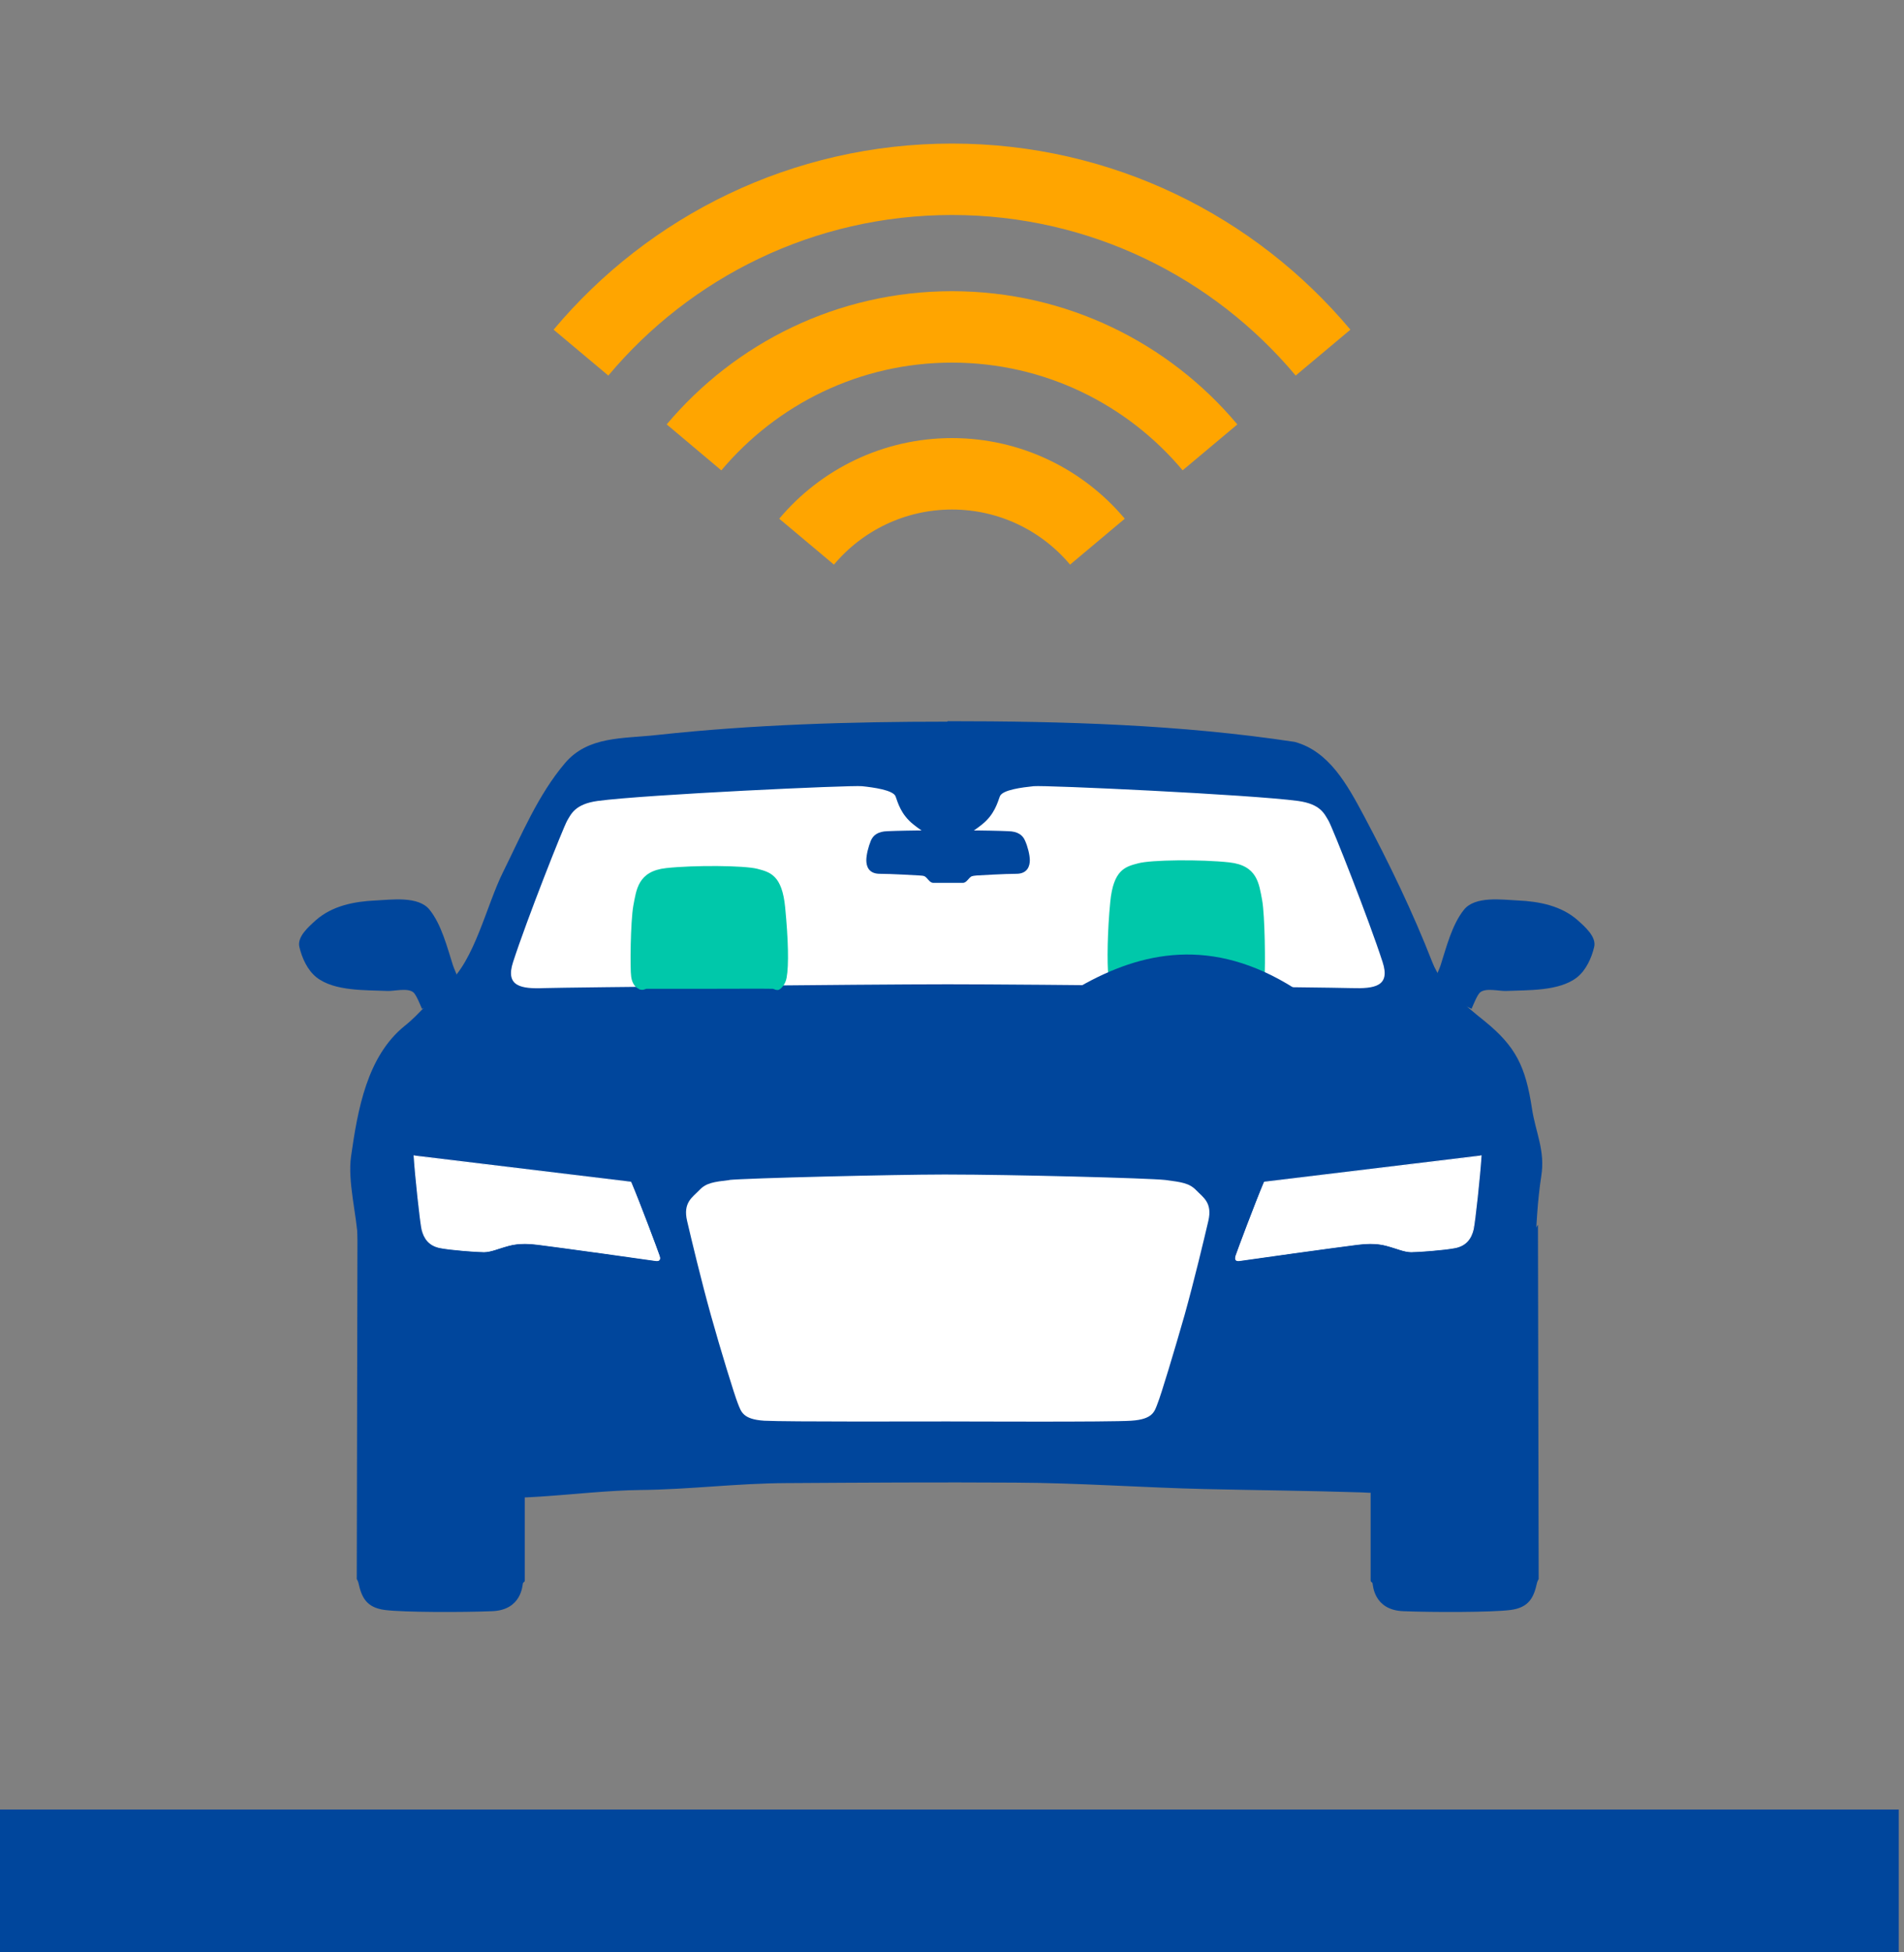
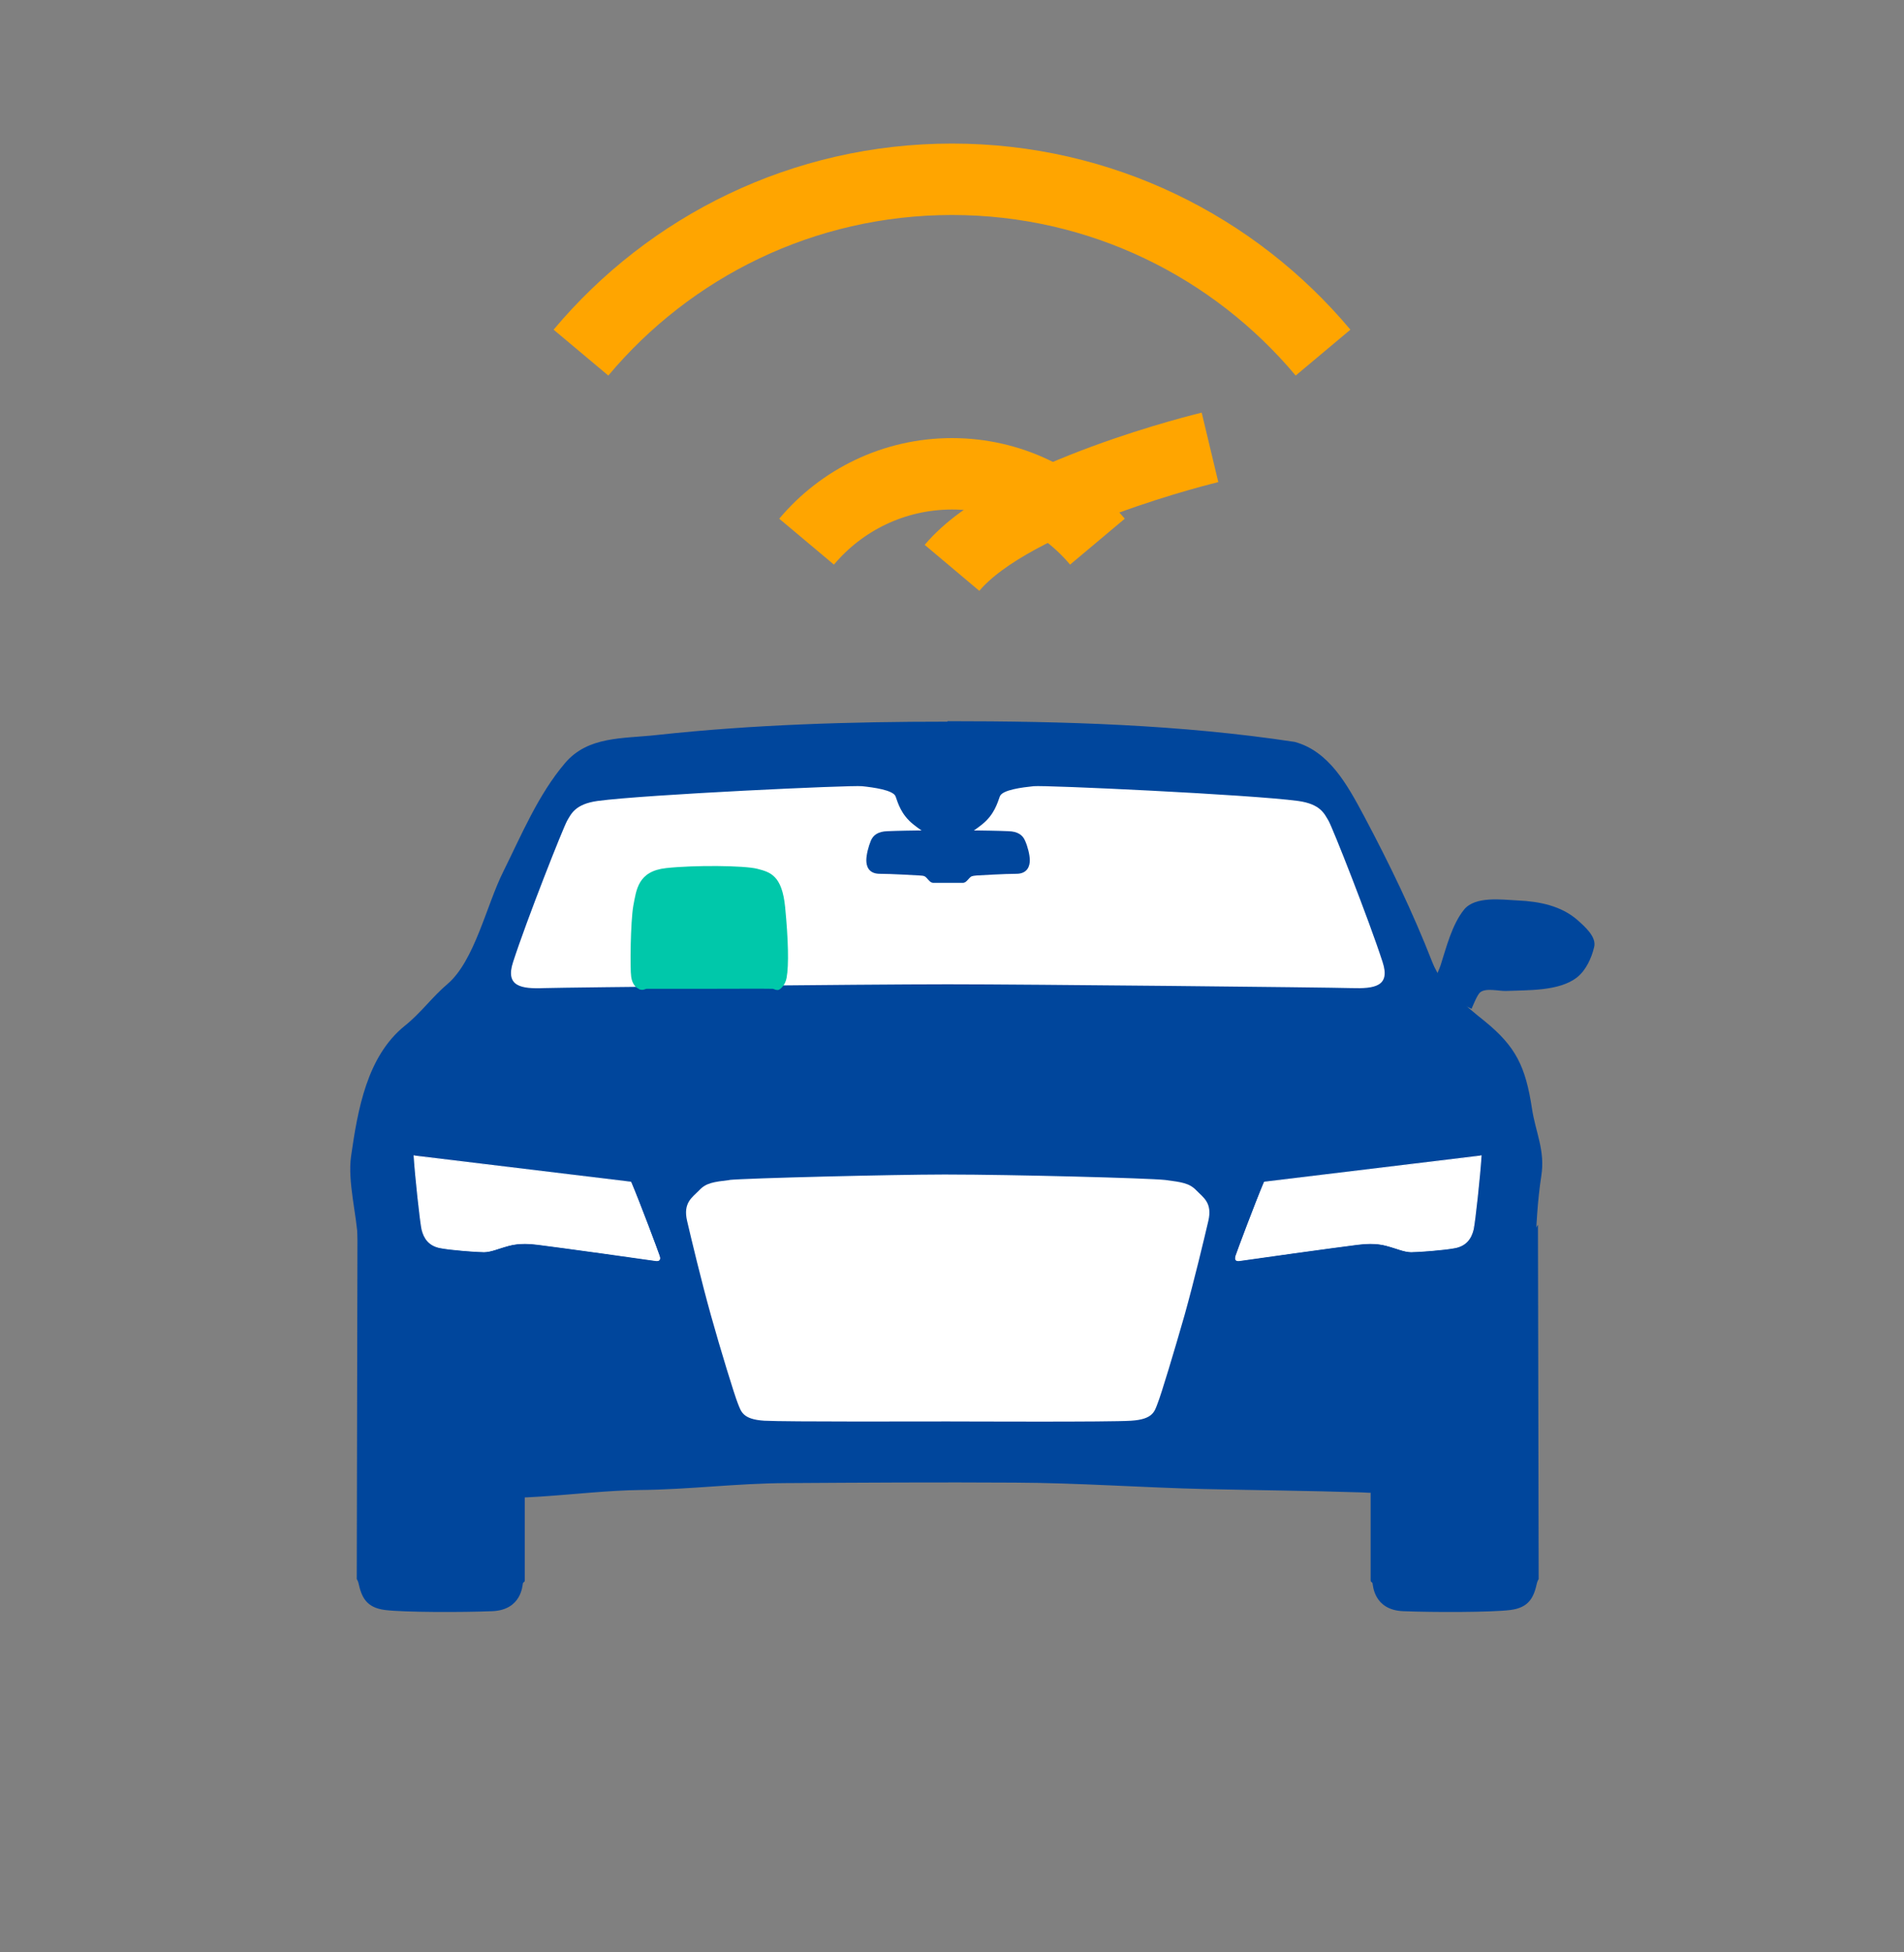
<svg xmlns="http://www.w3.org/2000/svg" id="b" width="80px" height="82px" viewBox="0 0 80 82">
  <rect x="0" y="0" width="80" height="82" fill="#808080" stroke="none" />
  <path d="M46.11,22.75c-1.46-1.74-3.66-2.85-6.11-2.85s-4.65,1.11-6.11,2.85" style="fill:none; stroke:orange; stroke-miterlimit:10; stroke-width:3px;" />
-   <path d="M50.84,18.79c-2.59-3.09-6.49-5.06-10.84-5.06s-8.24,1.97-10.84,5.06" style="fill:none; stroke:orange; stroke-miterlimit:10; stroke-width:3px;" />
+   <path d="M50.84,18.79s-8.24,1.97-10.84,5.06" style="fill:none; stroke:orange; stroke-miterlimit:10; stroke-width:3px;" />
  <path d="M55.59,14.81c-3.73-4.45-9.33-7.28-15.59-7.28s-11.86,2.83-15.59,7.28" style="fill:none; stroke:orange; stroke-miterlimit:10; stroke-width:3px;" />
-   <line x1="-.22" y1="79" x2="79.78" y2="79" style="fill:none; stroke:#00469c; stroke-width:6px;" />
  <path d="M22.05,60.03v6.35c0,.07-.06.06-.08.12-.02.06-.04,1.12-1.29,1.17-1.25.05-3.7.05-4.5-.05-.8-.1-.99-.55-1.12-1.14-.02-.08-.07-.16-.07-.16l.03-14.88,7.03,8.58Z" style="fill:#00469c; stroke-width:0px;" />
  <path d="M57.59,62.71v3.67c0,.07.06.06.08.12.02.06.04,1.12,1.29,1.17,1.25.05,3.7.05,4.5-.05.8-.1.99-.55,1.12-1.14.02-.08.07-.16.07-.16l-.03-14.88" style="fill:#00469c; stroke-width:0px;" />
  <path d="M59.4,42.22c-1.94.87-4.19,2.3-6.13,6.95M20.23,42.22c1.94.87,4.19,2.3,6.13,6.95" style="fill:none; stroke:#00459c; stroke-linecap:round; stroke-linejoin:round; stroke-width:.01px;" />
  <path d="M46.33,40.79c1.06-.86,3.95-2.13,6.88-.06l-6.88.06Z" style="fill:#fff; stroke-width:0px;" />
  <path d="M40.71,35.04c.01.07-.02.28-.04.63-.02.35-.09.86-.12.99-.03.12-.11.25-.23.26-.12.01-.49,0-.49,0,0,0-.37.01-.49,0-.12-.01-.2-.13-.23-.26-.03-.12-.1-.64-.12-.99s-.06-.56-.04-.63" style="fill:none; stroke:#00459c; stroke-linecap:round; stroke-linejoin:round; stroke-width:.01px;" />
  <path d="M39.82,30.29c4.86,0,9.77.14,14.58.87,1.43.39,2.19,1.76,2.91,3.11,1.06,1.99,2.05,4.04,2.87,6.14.4,1.02,1.33,1.78,2.19,2.47,1.32,1.07,1.73,1.91,2,3.69.15.99.56,1.75.39,2.82-.32,2.08-.21,4.24-.43,6.34-.19,1.82-.47,3.73-.98,5.5-.19.68.03.64-.5,1.02-.4.29-1.39.32-1.88.43-1.23.28-2.47.04-3.79,0-2.18-.07-4.37-.09-6.56-.14-2.58-.06-5.33-.26-7.98-.27-3.2-.02-6.4,0-9.6.02-2.11.01-4.06.27-6.15.29-2.61.03-5.78.67-8.25.11-.51-.11-2.08-.17-2.34-.76-.54-1.22-.59-3.29-.8-4.62-.28-1.72-.38-3.47-.46-5.21-.05-1.08-.44-2.47-.29-3.53.28-1.97.67-4.2,2.25-5.48.68-.54,1.17-1.23,1.8-1.76,1.14-.97,1.64-3.31,2.34-4.71.77-1.55,1.47-3.24,2.6-4.57.97-1.14,2.42-1.02,3.86-1.18,4.05-.44,8.13-.56,12.2-.56" style="fill:#00469c; stroke-width:0px;" />
  <path d="M39.82,41.34c-3.38,0-15.97.13-16.95.16-.98.04-1.65-.07-1.31-1.1.58-1.79,2.1-5.63,2.27-5.93.17-.29.34-.7,1.28-.83,2.01-.27,10.65-.67,11.11-.62.47.05,1.31.16,1.41.43.1.28.23.76.74,1.17.39.31.84.63,1.45.63s1.06-.32,1.45-.63c.51-.41.64-.9.74-1.17.1-.28.95-.38,1.42-.43.47-.05,9.1.35,11.11.62.94.13,1.1.53,1.28.83.17.29,1.69,4.14,2.27,5.93.34,1.03-.33,1.13-1.31,1.1-.98-.03-13.57-.16-16.95-.16" style="fill:#fff; stroke-width:0px;" />
  <path d="M17.4,48.54c.05.82.26,2.77.34,3.1.09.38.3.68.76.77.46.09,1.56.17,1.84.17s.63-.15.85-.21c.22-.06.59-.2,1.41-.1.82.1,4.78.65,4.96.68.1.02.22,0,.15-.2-.07-.21-.81-2.19-1.19-3.09l-9.11-1.1Z" style="fill:#fff; stroke-width:0px;" />
  <path d="M17.4,48.54c.05.82.26,2.76.33,3.09.09.38.3.68.76.77.46.09,1.56.17,1.84.17s.63-.15.85-.21.59-.21,1.41-.1c.82.1,4.78.65,4.95.68.1.02.22,0,.15-.2-.07-.21-.81-2.19-1.19-3.09l-9.1-1.1Z" style="fill:none; stroke:#fff; stroke-linecap:round; stroke-linejoin:round; stroke-width:.04px;" />
  <path d="M62.23,48.54c-.05.82-.26,2.77-.34,3.1-.09.38-.3.68-.76.77-.46.09-1.56.17-1.84.17s-.63-.15-.85-.21c-.22-.06-.59-.2-1.41-.1-.82.1-4.78.65-4.96.68-.1.02-.22,0-.15-.2.07-.21.81-2.19,1.19-3.09l9.11-1.1Z" style="fill:#fff; stroke-width:0px;" />
  <path d="M62.23,48.54c-.05.82-.26,2.76-.33,3.09-.09.38-.3.68-.76.77-.46.09-1.56.17-1.84.17s-.63-.15-.85-.21-.59-.21-1.41-.1c-.82.1-4.78.65-4.95.68-.1.02-.22,0-.15-.2.07-.21.81-2.19,1.19-3.09l9.1-1.1Z" style="fill:none; stroke:#fff; stroke-linecap:round; stroke-linejoin:round; stroke-width:.04px;" />
-   <path d="M53.13,41.06c.04-.47.02-2.62-.1-3.26-.13-.67-.19-1.45-1.38-1.58-1.19-.13-3.29-.11-3.83.04-.54.14-1.04.27-1.17,1.62-.12,1.21-.14,2.55-.08,3.13l6.57.06Z" style="fill:#00c8aa; stroke-width:0px;" />
  <path d="M26.86,41.54c-.14-.05-.3-.21-.34-.52-.05-.31-.03-2.3.09-2.98.13-.67.19-1.45,1.38-1.58,1.19-.13,3.29-.11,3.83.03.54.14,1.04.27,1.17,1.62.13,1.35.16,2.42.06,2.96-.05.29-.27.52-.38.51-.11,0-.13-.04-.2-.05-.07-.01-2.49,0-2.98,0s-2.25,0-2.32,0-.12.08-.32.02" style="fill:#00c8aa; stroke-width:0px;" />
  <path d="M30.67,49.56c-.69.08-1,.12-1.29.43-.29.3-.69.52-.51,1.29.18.77.59,2.49,1,3.96.41,1.47.99,3.35,1.13,3.7.14.34.19.67,1.11.73.92.05,6.86.03,7.71.03.85,0,6.79.03,7.71-.03.92-.06.98-.39,1.11-.73.14-.34.71-2.23,1.13-3.7.41-1.47.82-3.19,1-3.96.18-.77-.22-.99-.51-1.29-.29-.3-.61-.34-1.29-.43-.69-.08-6.51-.23-9.15-.23h-.23c-1.93,0-8.21.15-8.98.23" style="fill:#fff; stroke-width:0px;" />
  <path d="M41.11,34.88s.87.01,1.26.03c.39.01.6.16.7.4.11.24.2.6.2.82s-.08.57-.57.57-1.45.06-1.66.07c-.21.02-.23.03-.31.11-.05.05-.15.2-.27.2h-1.25c-.12,0-.22-.15-.27-.2-.08-.08-.1-.1-.31-.11-.21-.01-1.17-.07-1.66-.07s-.57-.34-.57-.57.09-.58.19-.82c.1-.24.31-.39.7-.4.39-.02,1.26-.03,1.26-.03h2.56Z" style="fill:#00469c; stroke-width:0px;" />
-   <path d="M17.73,42.37c-.07-.16-.24-.59-.36-.69-.24-.2-.79-.05-1.08-.06-.91-.04-2.24.02-2.99-.57-.38-.3-.61-.81-.72-1.27-.11-.43.39-.86.69-1.13.69-.61,1.62-.79,2.51-.83.66-.03,1.8-.2,2.27.39.5.62.74,1.58.98,2.33.07.22.46,1,.28,1.09-.53.25-1.05.49-1.58.74" style="fill:#00469c; stroke-width:0px;" />
  <path d="M61.83,42.37c.07-.16.24-.59.36-.69.24-.2.79-.05,1.08-.06.91-.04,2.24.02,2.99-.57.38-.3.61-.81.72-1.27.11-.43-.39-.86-.69-1.13-.69-.61-1.62-.79-2.51-.83-.66-.03-1.8-.2-2.27.39-.5.62-.74,1.58-.98,2.33-.07.22-.46,1-.28,1.09.53.25,1.05.49,1.58.74" style="fill:#00469c; stroke-width:0px;" />
-   <path d="M45.38,41.43c2.58-1.47,5.55-2.11,9.01.08" style="fill:#00469c; stroke-width:0px;" />
</svg>